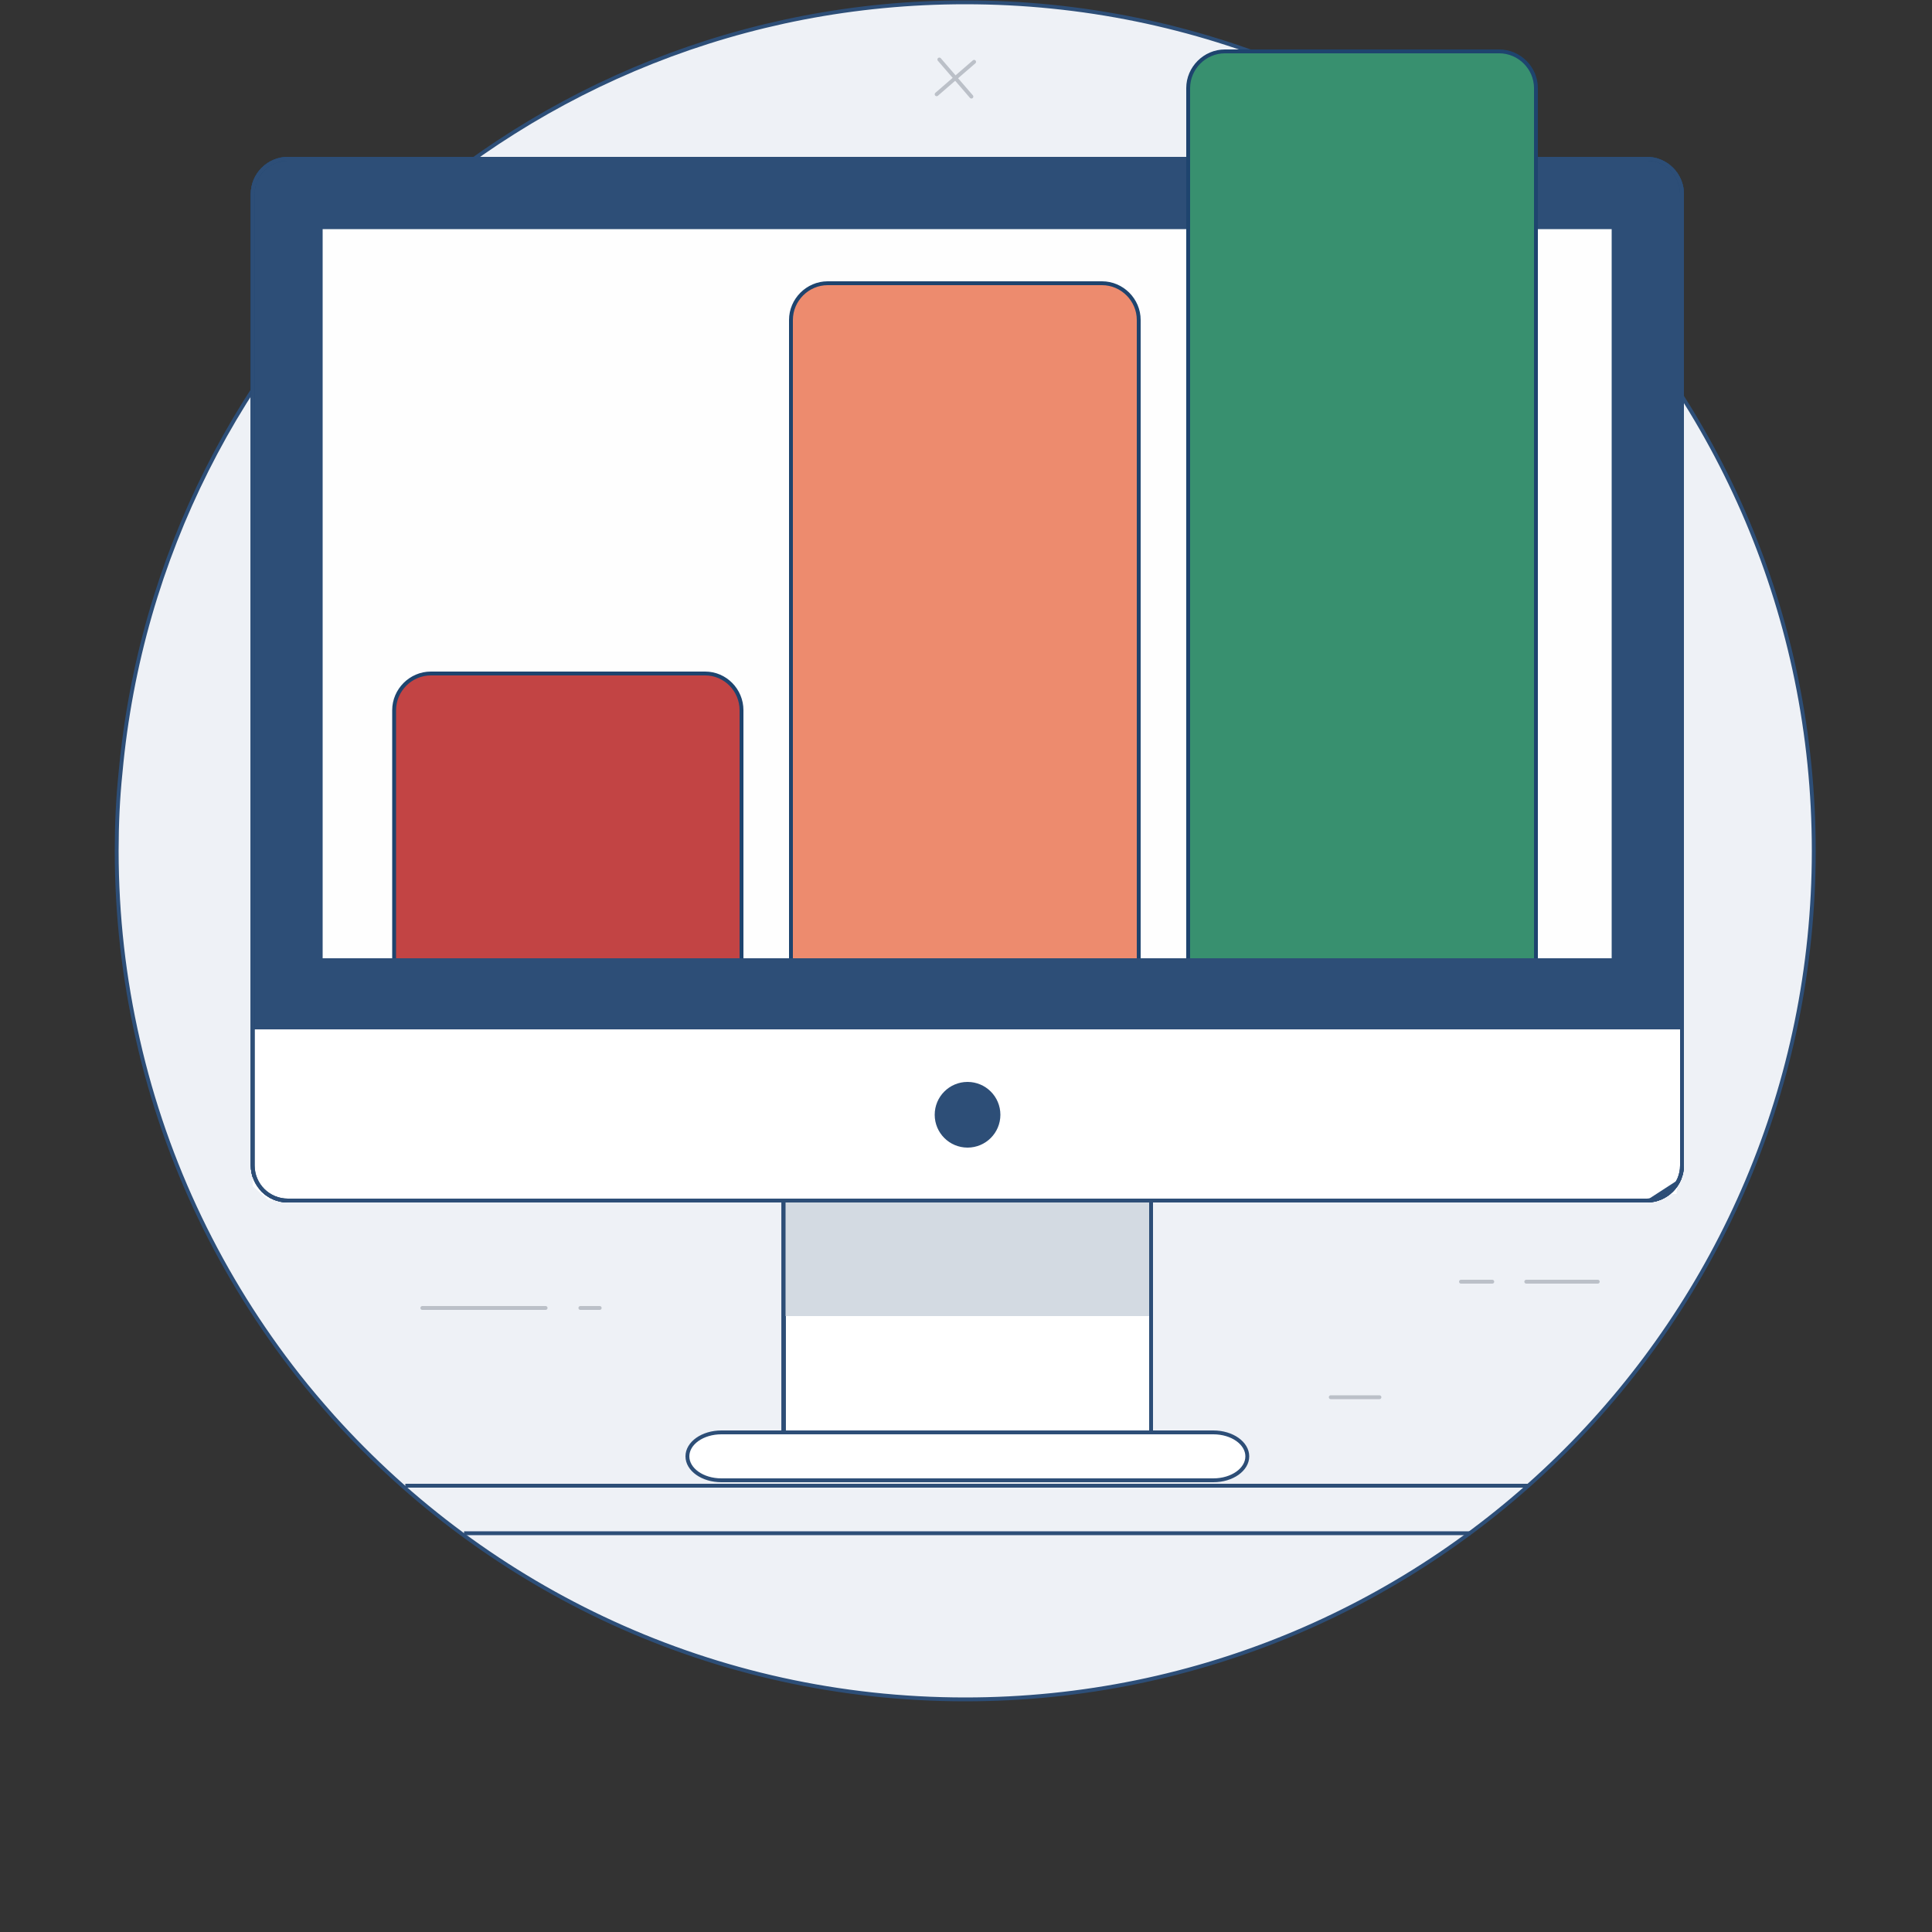
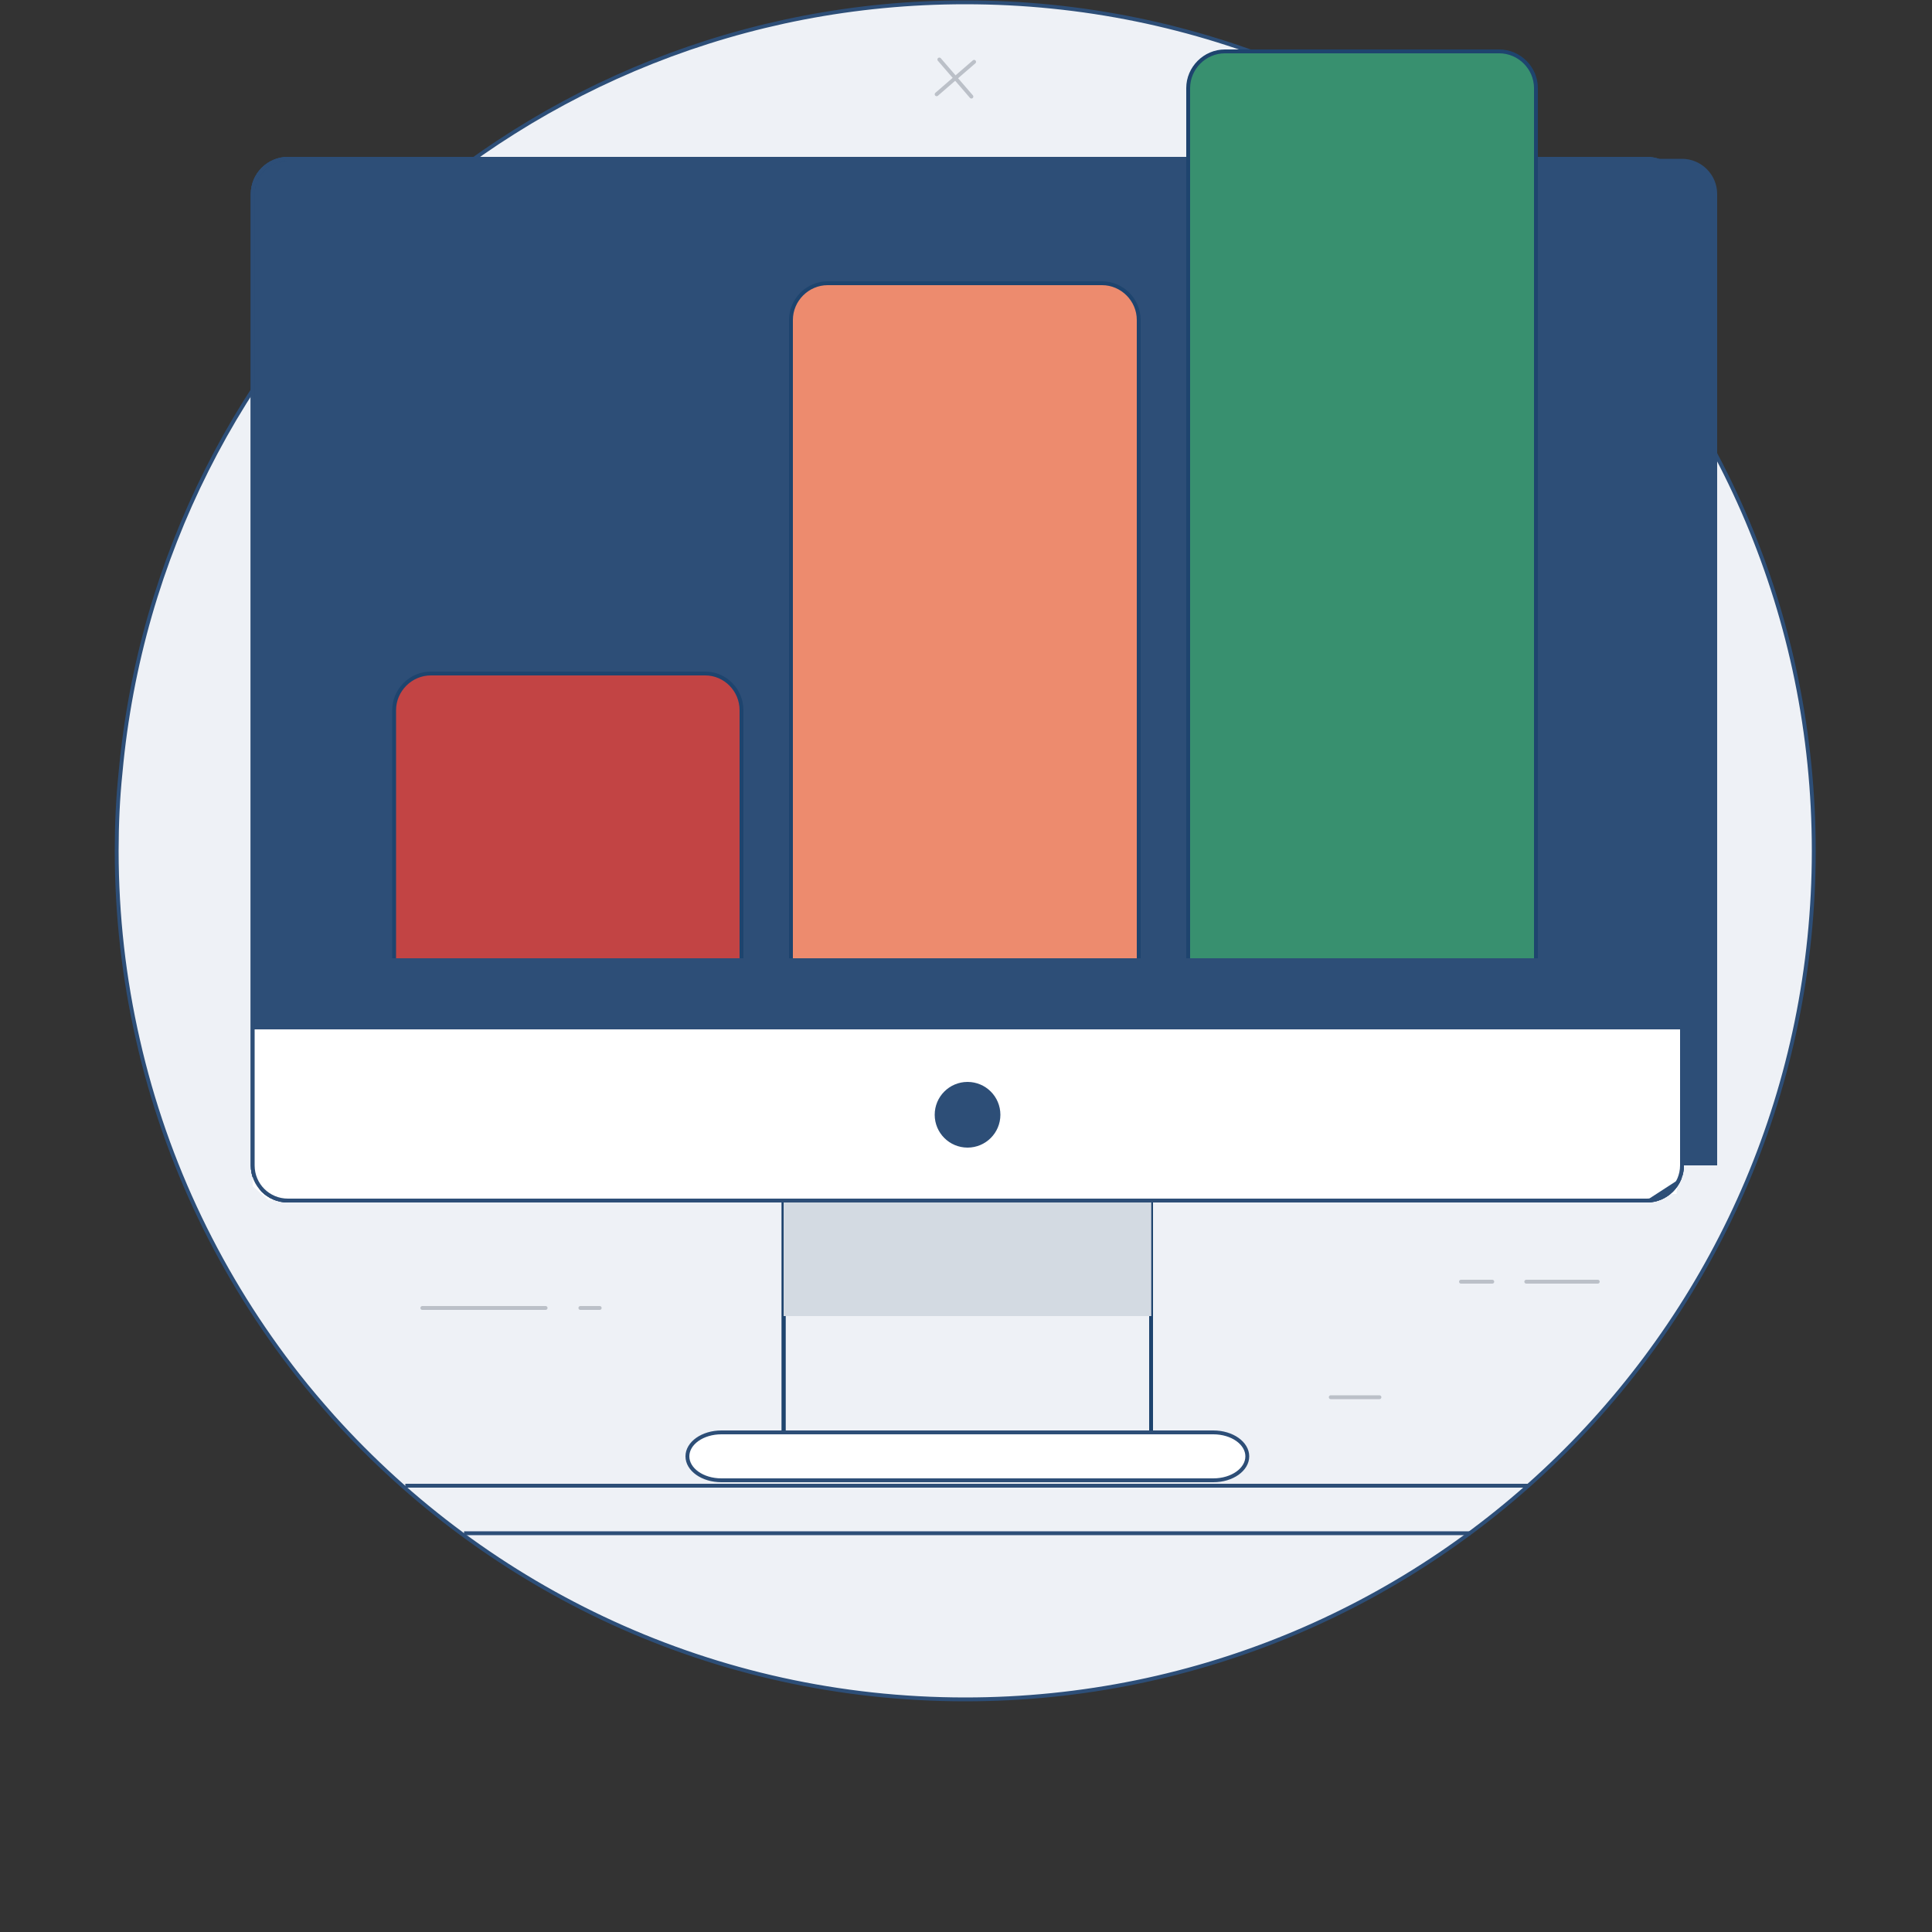
<svg xmlns="http://www.w3.org/2000/svg" xmlns:xlink="http://www.w3.org/1999/xlink" version="1.1" id="Layer_1" x="0px" y="0px" viewBox="0 0 500 500" style="enable-background:new 0 0 500 500;" xml:space="preserve">
  <rect x="0" y="0" width="500" height="500" fill="#333333" stroke="none" />
  <style type="text/css">
	.st0{fill:#EADCD0;}
	.st1{fill:#DEDDDE;stroke:#2D4E77;stroke-miterlimit:10;}
	.st2{fill:none;stroke:#1E446E;stroke-miterlimit:10;}
	.st3{fill:none;stroke:#BBC0C8;stroke-linecap:round;stroke-linejoin:round;stroke-miterlimit:10;}
	.st4{fill:#FFFFFF;stroke:#1E446E;stroke-miterlimit:10;}
	.st5{fill:#2F5379;}
	.st6{fill:none;}
	.st7{fill:#FFFFFF;}
	.st8{fill:#18406A;}
	.st9{fill:#D3DAE2;}
	.st10{fill:#38906F;}
	.st11{fill:#284D73;}
	.st12{fill:none;stroke:#2D4E77;stroke-miterlimit:10;}
	.st13{fill:#F3B6A8;stroke:#2D4E77;stroke-miterlimit:10;}
	.st14{fill:#FFFFFF;stroke:#2D4E77;stroke-miterlimit:10;}
	.st15{fill:#F1EFEF;stroke:#2D4E77;stroke-width:0.8;stroke-miterlimit:10;}
	.st16{fill:#2D4E77;stroke:#2D4E77;stroke-width:1.5;stroke-miterlimit:10;}
	.st17{fill:#FFFFFF;stroke:#5B5B5B;stroke-width:0.2;stroke-miterlimit:10;}
	.st18{fill:#7CA2D0;}
	.st19{fill:#C5C6C2;}
	.st20{fill:#B9CFAF;}
	.st21{clip-path:url(#SVGID_2_);fill:#3E82F1;}
	.st22{clip-path:url(#SVGID_4_);fill:#32A753;}
	.st23{clip-path:url(#SVGID_6_);fill:#F9BB00;}
	.st24{clip-path:url(#SVGID_8_);fill:#E74133;}
	.st25{fill:#DEDDDE;}
	.st26{fill:#F3B6A8;}
	.st27{fill:#5387AA;}
	.st28{fill:#35527B;}
	.st29{fill:#DEDBDB;}
	.st30{fill:#E8E8E8;}
	.st31{fill:none;stroke:#2D4E77;stroke-width:4;stroke-miterlimit:10;}
	.st32{fill:#2D4E77;}
	.st33{fill:#FEFEFE;}
	.st34{clip-path:url(#SVGID_10_);fill:#214364;}
	.st35{clip-path:url(#SVGID_10_);fill:#AFC4DB;}
	.st36{fill:#32936F;}
	.st37{fill:#E2E2E4;}
	.st38{fill:#DC8D7C;}
	.st39{fill:#3F4B5E;}
	.st40{fill:#D9DDE1;}
	.st41{fill:#38906F;stroke:#1E446E;stroke-miterlimit:10;}
	.st42{fill:#305479;stroke:#1E446E;stroke-miterlimit:10;}
	.st43{fill:#DBDAE0;}
	.st44{fill:#38916F;}
	.st45{fill:#F7B9A4;}
	.st46{fill:#729B96;}
	.st47{fill:none;stroke:#2D4E77;stroke-width:0.5;stroke-miterlimit:10;}
	.st48{fill:none;stroke:#2D4E77;stroke-width:0.5;stroke-linecap:round;stroke-linejoin:round;stroke-miterlimit:10;}
	.st49{fill:#D3CFCB;}
	.st50{fill:#9D4046;}
	.st51{fill:#AC7579;}
	.st52{fill:#EABA47;}
	.st53{fill:#FFD6C2;}
	.st54{fill:#83919E;}
	.st55{fill:#2E4D76;}
	.st56{fill:#6C9BBE;}
	.st57{fill:#5787B4;stroke:#2D4E77;stroke-miterlimit:10;}
	.st58{fill:#DBDED6;}
	.st59{fill:#2D608E;stroke:#6B8297;stroke-width:0.5;stroke-miterlimit:10;}
	.st60{fill:#F2F1F2;}
	.st61{fill:#35926D;}
	.st62{fill:#ECECEC;}
	.st63{fill:#345E95;}
	.st64{fill:#F1F2EF;}
	.st65{fill:#0F9D59;}
	.st66{fill:#0A6E3D;}
	.st67{fill:#4284F4;}
	.st68{fill:#77777A;}
	.st69{fill:#DDDDDD;}
	.st70{fill:none;stroke:#DDDDDD;stroke-width:0.5;stroke-miterlimit:10;}
	.st71{fill:#4887E1;}
	.st72{fill:#B6464B;}
	.st73{fill:#DADDDE;}
	.st74{fill:none;stroke:#DADDDE;stroke-width:0.4;stroke-miterlimit:10;}
	.st75{fill:url(#SVGID_11_);}
	.st76{fill:none;stroke:#A3A3A3;stroke-width:0.2;stroke-miterlimit:10;}
	.st77{fill:#A3A3A3;}
	.st78{fill:none;stroke:#2D4E77;stroke-linecap:round;stroke-linejoin:round;stroke-miterlimit:10;}
	.st79{fill:none;stroke:#2D4E77;stroke-width:0.8;stroke-linecap:round;stroke-linejoin:round;stroke-miterlimit:10;}
	.st80{fill:#2D4C72;}
	.st81{fill:#399474;}
	.st82{fill:none;stroke:#FFFFFF;stroke-width:0.2;stroke-linecap:round;stroke-linejoin:round;stroke-miterlimit:10;}
	.st83{fill:#399474;stroke:#2D4E77;stroke-width:0.8;stroke-linecap:round;stroke-linejoin:round;stroke-miterlimit:10;}
	.st84{fill:#FFFFFF;stroke:#2D4E77;stroke-width:0.8;stroke-linecap:round;stroke-linejoin:round;stroke-miterlimit:10;}
	.st85{fill:#FFFFFF;stroke:#2D4E77;stroke-linecap:round;stroke-linejoin:round;stroke-miterlimit:10;}
	.st86{clip-path:url(#SVGID_13_);fill:#38906F;stroke:#2D4E77;stroke-linecap:round;stroke-linejoin:round;stroke-miterlimit:10;}
	.st87{fill:none;stroke:#2D4E77;stroke-linecap:round;stroke-miterlimit:10;}
	.st88{fill:none;stroke:#2D4E77;stroke-width:1.5;stroke-miterlimit:10;}
	.st89{fill:#DCDDDC;stroke:#334E73;stroke-width:0.8;stroke-miterlimit:10;}
	.st90{fill:#DCDDDC;stroke:#334E73;stroke-width:0.8;stroke-linecap:round;stroke-miterlimit:10;}
	.st91{fill:none;stroke:#334E73;stroke-width:0.8;stroke-linecap:round;stroke-miterlimit:10;}
	.st92{fill:none;stroke:#2D4E77;stroke-width:0.8;stroke-linecap:round;stroke-miterlimit:10;}
	.st93{fill:#D7E0DD;}
	.st94{fill:#0A6E3D;stroke:#1E446E;stroke-miterlimit:10;}
	.st95{fill:#4284F4;stroke:#1E446E;stroke-miterlimit:10;}
	.st96{fill:#0A6E3D;stroke:#1E446E;stroke-width:0.8;stroke-miterlimit:10;}
	.st97{fill:#4284F4;stroke:#1E446E;stroke-width:0.8;stroke-miterlimit:10;}
	.st98{clip-path:url(#SVGID_15_);}
	.st99{fill:#354D6A;}
	.st100{fill:#2D4E77;stroke:#2D4E77;stroke-width:0.8;stroke-miterlimit:10;}
	.st101{fill:#5689B3;}
	.st102{fill:#5689B3;stroke:#2D4E77;stroke-miterlimit:10;}
	.st103{fill:#5689B3;stroke:#2D4E77;stroke-linecap:square;stroke-miterlimit:10;}
	.st104{fill:#3C557F;stroke:#2D4E77;stroke-miterlimit:10;}
	.st105{fill:#FFFFFF;stroke:#2D4E77;stroke-width:0.8;stroke-linecap:square;stroke-miterlimit:10;}
	.st106{fill:#C7C9CD;}
	.st107{fill:#EEF1F6;stroke:#2D4E77;stroke-miterlimit:10;}
	.st108{fill:#F2F2F2;}
	.st109{clip-path:url(#SVGID_17_);fill:#3E82F1;}
	.st110{clip-path:url(#SVGID_19_);fill:#32A753;}
	.st111{clip-path:url(#SVGID_21_);fill:#F9BB00;}
	.st112{clip-path:url(#SVGID_23_);fill:#E74133;}
	.st113{fill:#EEF1F6;}
	.st114{fill:#E1E4EA;}
	.st115{fill:#B3B3B3;}
	.st116{fill:#B3B3B3;stroke:#2D4E77;stroke-miterlimit:10;}
	.st117{clip-path:url(#SVGID_25_);fill:#EADCD0;stroke:#2D4E77;stroke-linecap:round;stroke-linejoin:round;stroke-miterlimit:10;}
	.st118{fill:#F0F0F0;stroke:#334E73;stroke-width:0.8;stroke-miterlimit:10;}
	.st119{fill:#EEF1F6;stroke:#1E446E;stroke-miterlimit:10;}
	.st120{clip-path:url(#SVGID_27_);fill:#ED8B6E;stroke:#1E446E;stroke-miterlimit:10;}
	.st121{clip-path:url(#SVGID_27_);fill:#C24444;stroke:#1E446E;stroke-miterlimit:10;}
	.st122{clip-path:url(#SVGID_27_);fill:#38906F;stroke:#1E446E;stroke-miterlimit:10;}
	.st123{fill:#4EB79D;}
	.st124{fill:#358766;}
	.st125{fill:#315579;}
	.st126{fill:#597694;stroke:#1E446E;stroke-miterlimit:10;}
	.st127{fill:#305479;}
	.st128{fill:#B5C2CC;}
	.st129{fill:#E8ADA3;stroke:#1E446E;stroke-miterlimit:10;}
	.st130{fill:#F3B6A8;stroke:#1E446E;stroke-miterlimit:10;}
	.st131{fill:#E8ADA3;}
	.st132{fill:#CCC6C2;}
	.st133{fill:#18416A;}
	.st134{fill:#F1F2F2;}
</style>
  <path class="st107" d="M469.4,220.2c0,121.3-98.3,219.6-219.6,219.6c-65.1,0-123.4-28.3-163.7-73.2c-3.1-3.5-6.1-7-9-10.7  c-19.7-25.1-34.1-54.6-41.4-86.8c-3.6-15.7-5.5-32.1-5.5-48.9c0-6.9,0.3-13.6,1-20.3C41.4,88.1,135.3,0.6,249.8,0.6  C371.1,0.6,469.4,98.9,469.4,220.2z" />
-   <rect x="202.8" y="310.6" class="st14" width="95.1" height="60.1" />
  <rect x="202.8" y="310.6" class="st12" width="95.1" height="60.1" />
  <path class="st32" d="M435.3,301.6c0,5-4.1,9.1-9.1,9.1H74.5c-5,0-9.1-4-9.1-9.1V50.2c0-5,4.1-9.1,9.1-9.1h351.7  c5,0,9.1,4.1,9.1,9.1V301.6z" />
  <polygon class="st7" points="65.4,307 65.4,266.4 435.3,266.4 433.9,309 69.5,310.6 " />
  <path class="st2" d="M435.3,301.6c0,5-4.1,9.1-9.1,9.1H74.5c-5,0-9.1-4-9.1-9.1V50.2c0-5,4.1-9.1,9.1-9.1h351.7c5,0,9.1,4.1,9.1,9.1  V301.6z" />
  <path class="st12" d="M435.3,301.6c0,5-4.1,9.1-9.1,9.1H74.5c-5,0-9.1-4-9.1-9.1V50.2c0-5,4.1-9.1,9.1-9.1h351.7  c5,0,9.1,4.1,9.1,9.1V301.6z" />
  <rect x="202.8" y="310.6" class="st2" width="95.1" height="60.1" />
  <ellipse class="st32" cx="250.4" cy="288.5" rx="8.5" ry="8.5" />
  <rect x="202.8" y="310.6" class="st9" width="95.1" height="30" />
  <rect x="202.8" y="310.6" class="st9" width="95.1" height="30" />
-   <rect x="202.8" y="310.6" class="st12" width="95.1" height="60.1" />
  <line class="st12" x1="395.8" y1="384.5" x2="104.9" y2="384.5" />
  <line class="st12" x1="380.6" y1="396.8" x2="120.1" y2="396.8" />
  <g>
    <line class="st3" x1="109.3" y1="338.5" x2="141.2" y2="338.5" />
    <line class="st3" x1="150.2" y1="338.5" x2="155.2" y2="338.5" />
    <line class="st3" x1="344.4" y1="361.6" x2="357" y2="361.6" />
    <line class="st3" x1="395" y1="331.7" x2="413.5" y2="331.7" />
    <line class="st3" x1="378.1" y1="331.7" x2="386.2" y2="331.7" />
    <line class="st3" x1="243.1" y1="15.4" x2="251.4" y2="25" />
    <line class="st3" x1="252.1" y1="16" x2="242.4" y2="24.4" />
  </g>
  <path class="st14" d="M322.8,376.9c0,3.4-3.9,6.2-8.8,6.2H186.7c-4.9,0-8.8-2.8-8.8-6.2l0,0c0-3.4,3.9-6.2,8.8-6.2H314  C318.9,370.7,322.8,373.5,322.8,376.9L322.8,376.9z" />
-   <path class="st32" d="M435.3,301.6c0,5-4.1,9.1-9.1,9.1H74.5c-5,0-9.1-4-9.1-9.1V50.2c0-5,4.1-9.1,9.1-9.1h351.7  c5,0,9.1,4.1,9.1,9.1V301.6z" />
+   <path class="st32" d="M435.3,301.6c0,5-4.1,9.1-9.1,9.1H74.5V50.2c0-5,4.1-9.1,9.1-9.1h351.7  c5,0,9.1,4.1,9.1,9.1V301.6z" />
  <polygon class="st7" points="65.4,307 65.4,266.4 435.3,266.4 435.3,304.7 426.2,310.6 73.1,310.6 " />
-   <path class="st2" d="M435.3,301.6c0,5-4.1,9.1-9.1,9.1H74.5c-5,0-9.1-4-9.1-9.1V50.2c0-5,4.1-9.1,9.1-9.1h351.7c5,0,9.1,4.1,9.1,9.1  V301.6z" />
  <path class="st12" d="M435.3,301.6c0,5-4.1,9.1-9.1,9.1H74.5c-5,0-9.1-4-9.1-9.1V50.2c0-5,4.1-9.1,9.1-9.1h351.7  c5,0,9.1,4.1,9.1,9.1V301.6z" />
-   <rect x="83.5" y="59.3" class="st33" width="333.6" height="188.7" />
  <ellipse class="st32" cx="250.4" cy="288.5" rx="8.5" ry="8.5" />
  <g>
    <defs>
      <rect id="SVGID_26_" x="65.2" y="0.6" width="370.1" height="247.4" />
    </defs>
    <clipPath id="SVGID_2_">
      <use xlink:href="#SVGID_26_" style="overflow:visible;" />
    </clipPath>
    <path style="clip-path:url(#SVGID_2_);fill:#ED8B6E;stroke:#1E446E;stroke-miterlimit:10;" d="M294.7,400.2V241.4V82.8   c0-5.2-4.3-9.5-9.5-9.5h-71c-5.2,0-9.5,4.3-9.5,9.5v56.9v262.2L294.7,400.2z" />
    <path style="clip-path:url(#SVGID_2_);fill:#C24444;stroke:#1E446E;stroke-miterlimit:10;" d="M191.9,183.8v217.8l-20.5,1.8h-48.9   l-20.5-1.8V183.8c0-5.2,4.3-9.5,9.5-9.5h71C187.7,174.3,191.9,178.6,191.9,183.8z" />
    <path style="clip-path:url(#SVGID_2_);fill:#38906F;stroke:#1E446E;stroke-miterlimit:10;" d="M397.5,401.8V141.9V22.8   c0-5.2-4.3-9.5-9.5-9.5h-71c-5.2,0-9.5,4.3-9.5,9.5v170.7V400L397.5,401.8z" />
  </g>
</svg>